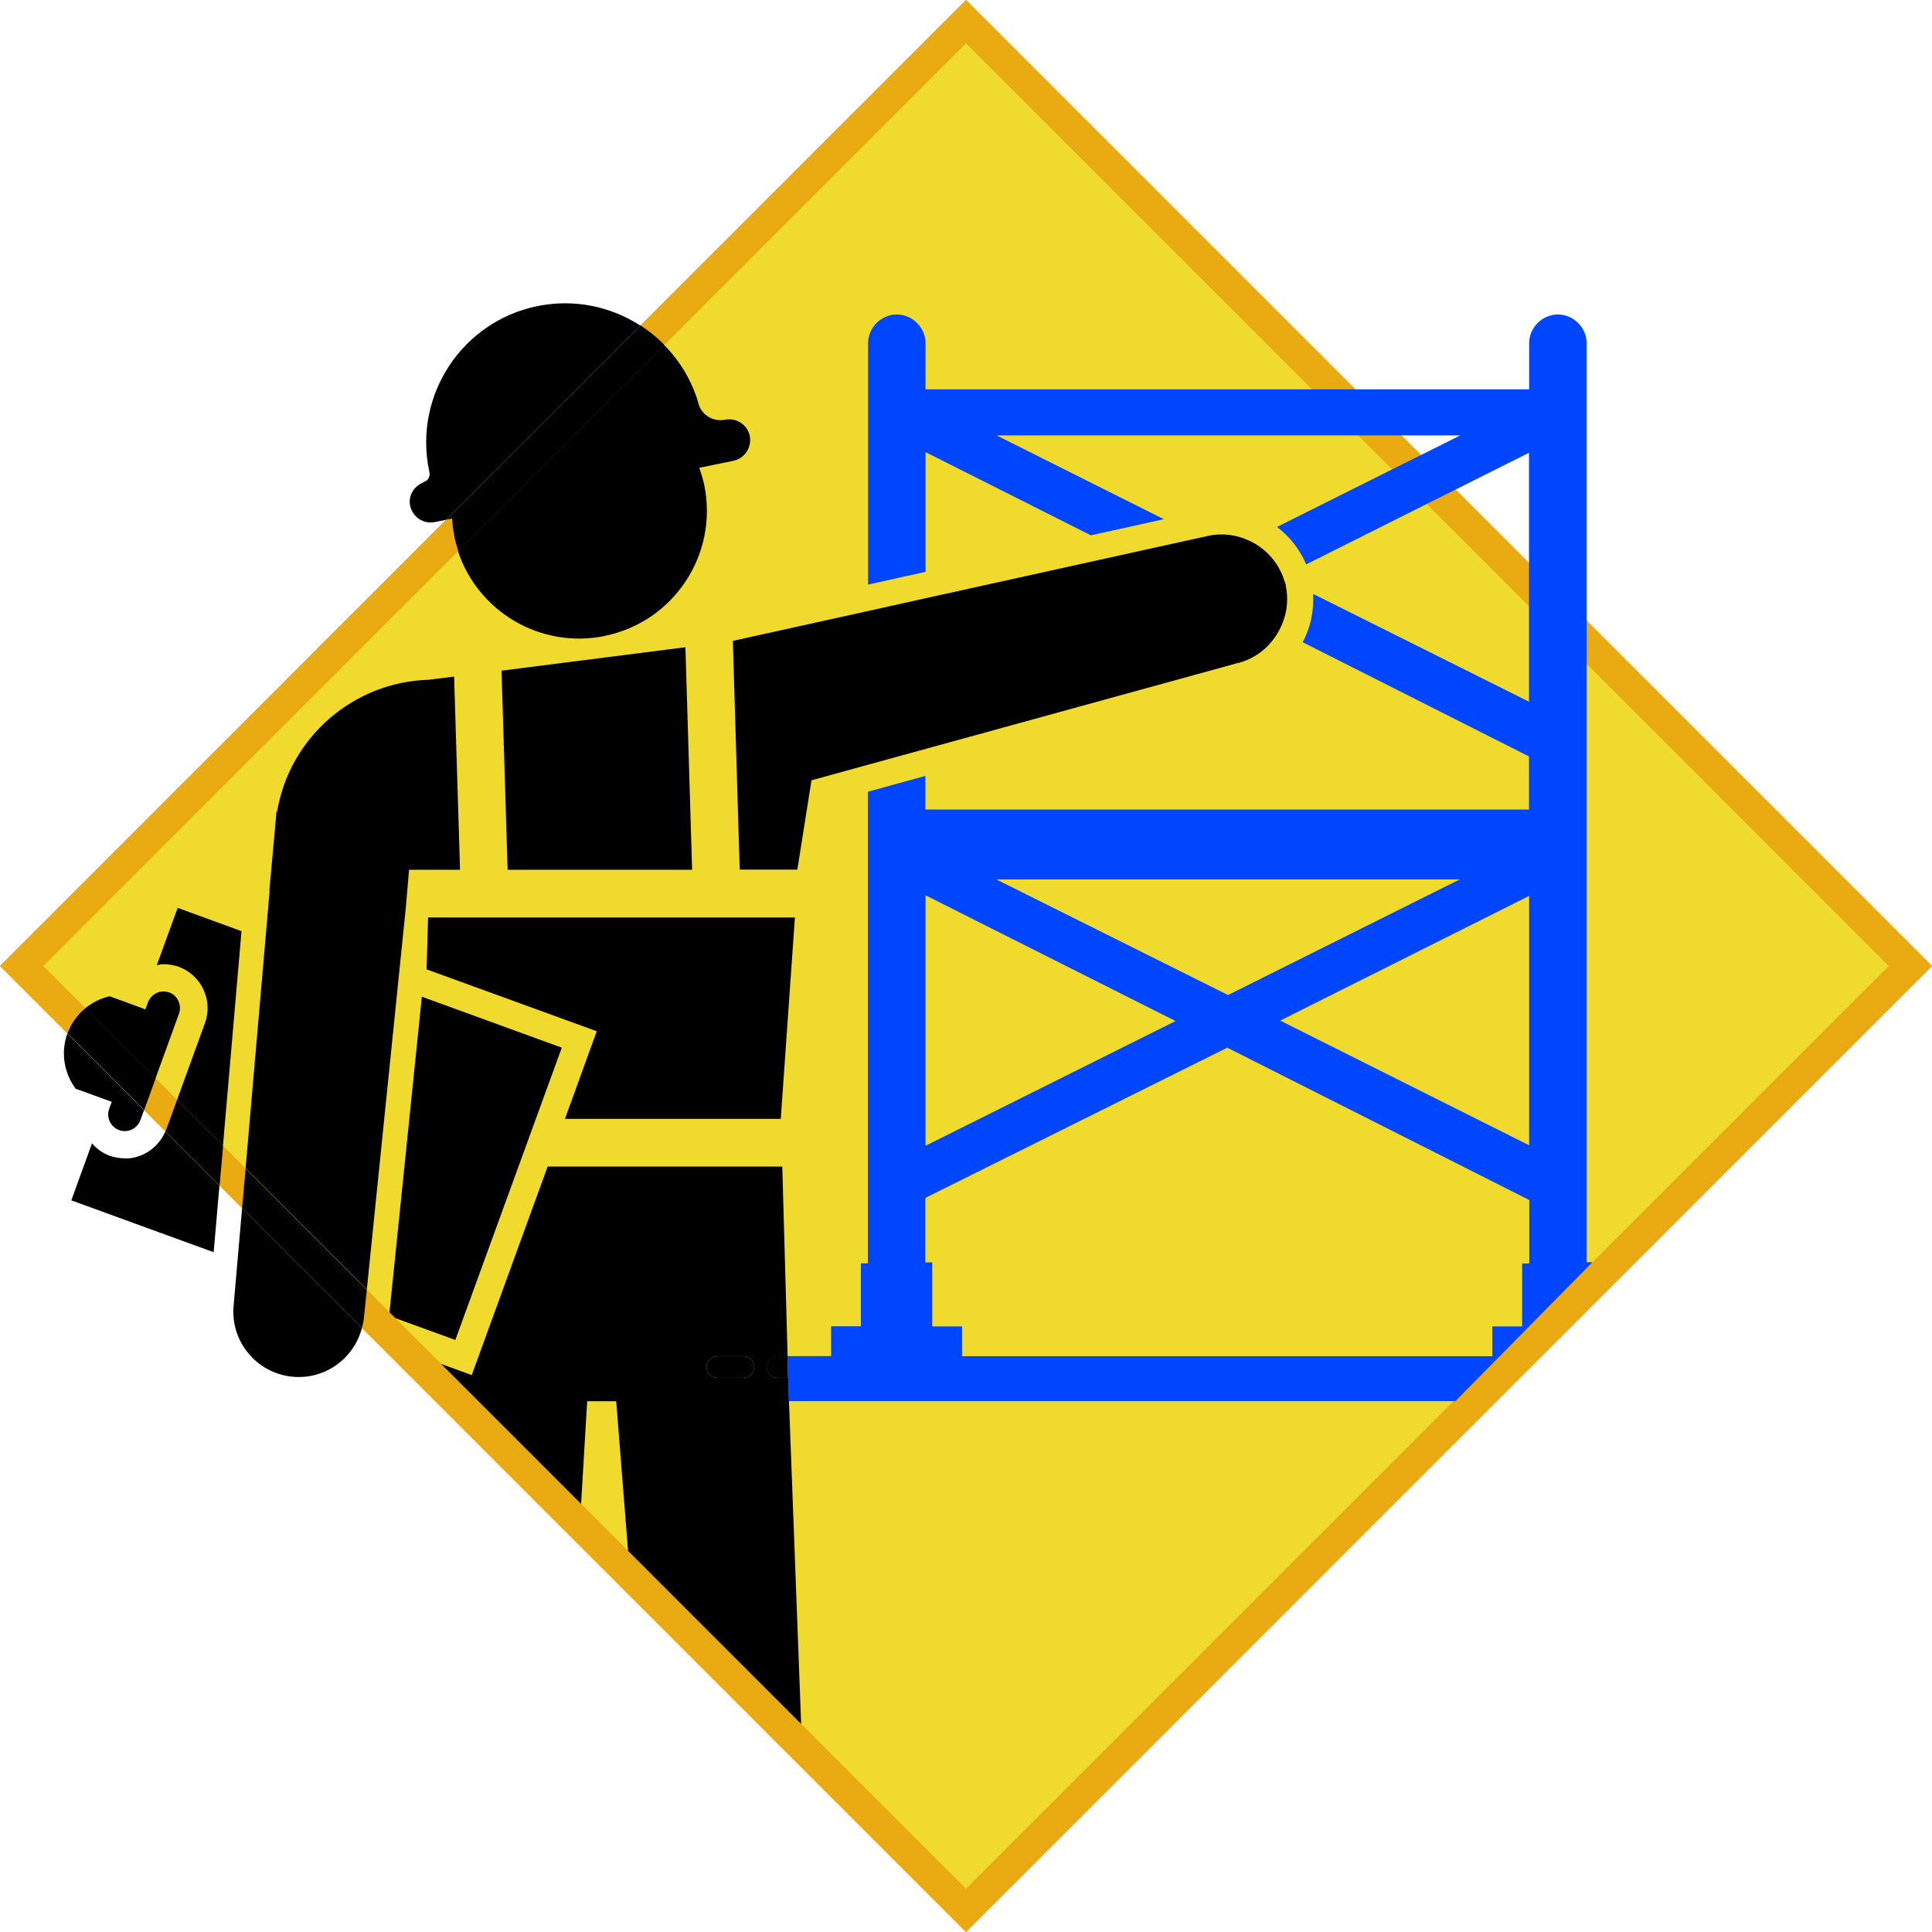
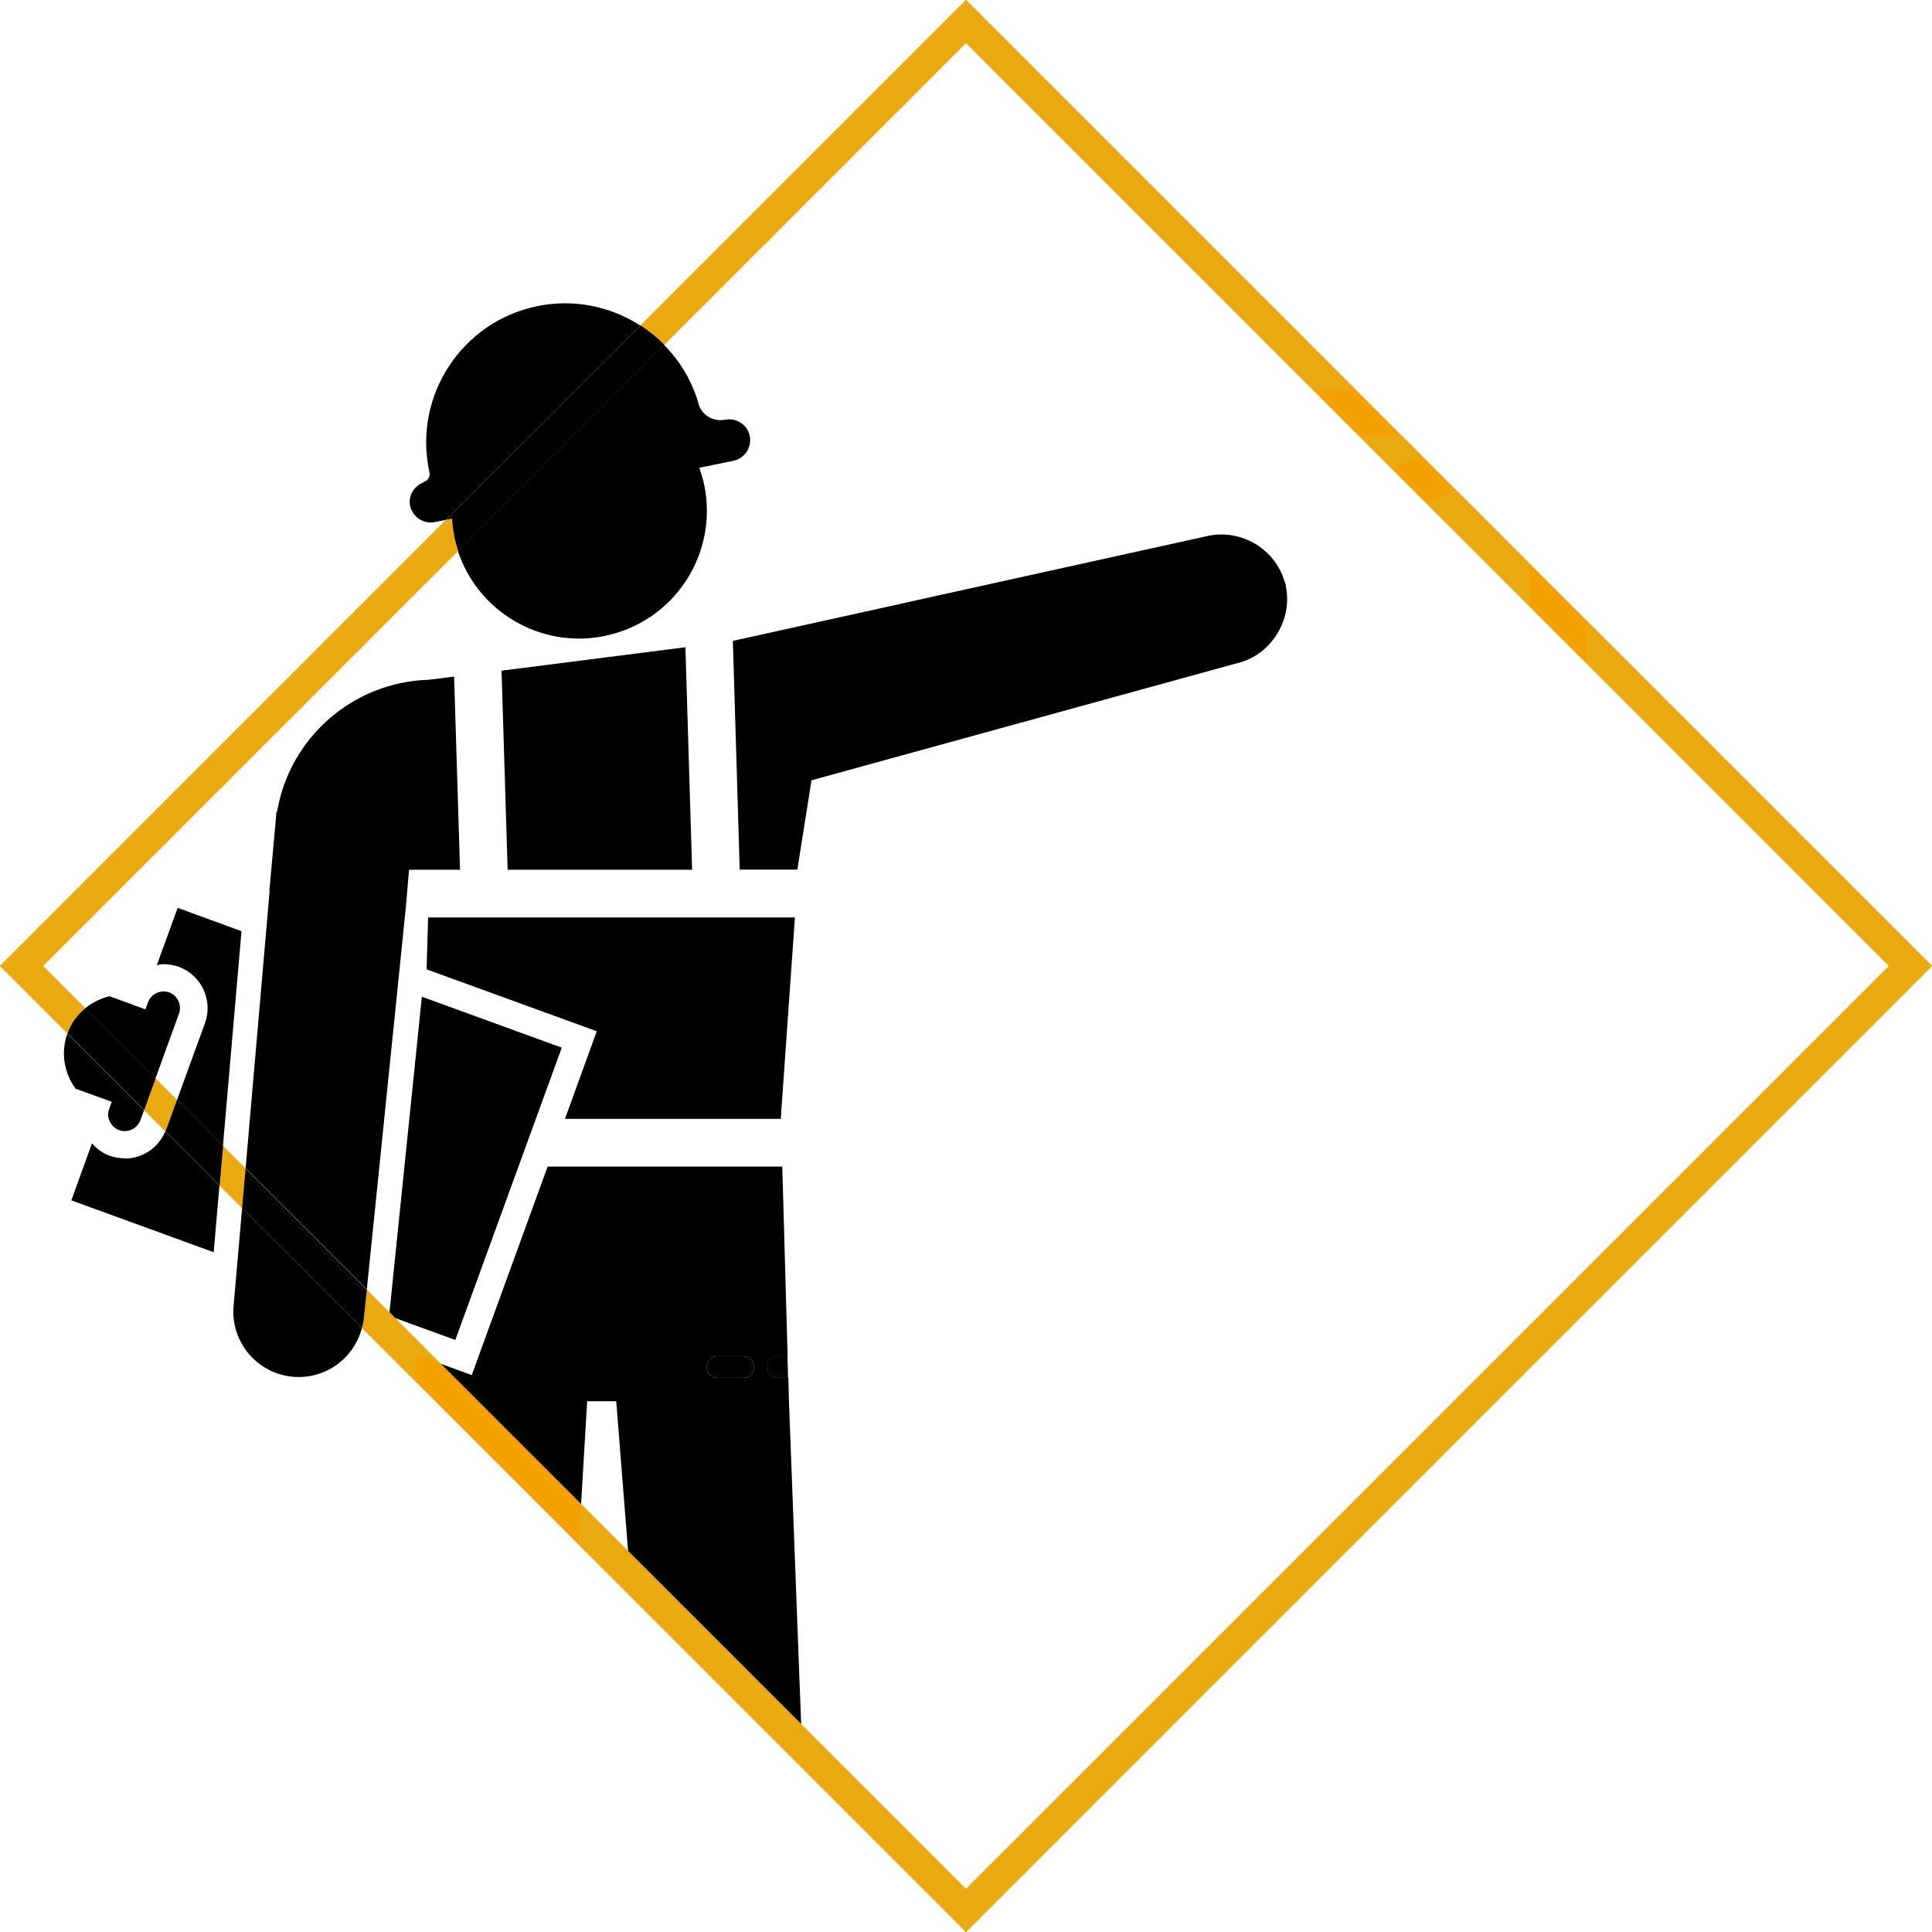
<svg xmlns="http://www.w3.org/2000/svg" id="uuid-614e7aed-5d0f-46e0-94b7-2f614c28dd16" viewBox="0 0 127.04 127.04">
  <defs>
    <style>.uuid-e5c6f195-d056-4dda-8811-7b85c29be209{fill:#f3a000;}.uuid-bf0efabf-f99b-4a13-9d18-6f4a7510ddf7{fill:none;}.uuid-2c0912a1-c4c0-4d9f-b001-d494f696278a{fill:#f0da2d;}.uuid-259983e6-e725-414c-ad09-871b9ed63138{fill:#0046ff;}.uuid-c21f104e-cd59-4c89-90d3-84cef8306523{fill:#e9aa12;}</style>
  </defs>
  <g id="uuid-194d8c16-5d1a-4652-a863-1560edc4a5f5">
-     <rect class="uuid-2c0912a1-c4c0-4d9f-b001-d494f696278a" x="19.6" y="19.61" width="87.83" height="87.83" transform="translate(-26.31 63.52) rotate(-45)" />
    <path class="uuid-e5c6f195-d056-4dda-8811-7b85c29be209" d="M63.52,127.04L0,63.52,63.52,0l63.52,63.52-63.52,63.52ZM2.83,63.52l60.69,60.69,60.69-60.69L63.52,2.83,2.83,63.52Z" />
  </g>
  <g id="uuid-e03706cf-5c13-4423-9629-39bd6eefe19c">
    <polygon class="uuid-bf0efabf-f99b-4a13-9d18-6f4a7510ddf7" points="60.86 29.73 60.86 37.61 71.72 35.2 60.86 29.73" />
    <polygon class="uuid-bf0efabf-f99b-4a13-9d18-6f4a7510ddf7" points="60.86 58.87 60.86 75.34 77.3 67.14 60.86 58.87" />
    <polygon class="uuid-bf0efabf-f99b-4a13-9d18-6f4a7510ddf7" points="95.98 57.83 65.53 57.83 80.76 65.43 95.98 57.83" />
-     <polygon class="uuid-bf0efabf-f99b-4a13-9d18-6f4a7510ddf7" points="51.87 92.14 52.67 113.36 63.52 124.21 97.13 90.6 51.83 90.6 51.87 92.14" />
    <polygon class="uuid-bf0efabf-f99b-4a13-9d18-6f4a7510ddf7" points="38.6 92.14 38.21 98.9 41.29 101.98 40.51 92.14 38.6 92.14" />
    <path class="uuid-bf0efabf-f99b-4a13-9d18-6f4a7510ddf7" d="M60.82,78.77v4.24h.46v4.21h1.96v1.96h34.87v-1.96h1.96v-4.14h.46v-4.17l-19.86-10.02-19.86,9.88h.01Z" />
-     <polygon class="uuid-bf0efabf-f99b-4a13-9d18-6f4a7510ddf7" points="100.55 29.77 95.71 32.19 100.55 37.03 100.55 29.77" />
    <path class="uuid-bf0efabf-f99b-4a13-9d18-6f4a7510ddf7" d="M104.33,43.63v39.37h.39l19.49-19.49s-19.88-19.88-19.88-19.88Z" />
    <path class="uuid-bf0efabf-f99b-4a13-9d18-6f4a7510ddf7" d="M36,76.71h15.43l.35,12.47h2.87v-1.96h1.96v-4.14h.46v-31.01l-2.2.61-.99,6.22h-6.89l-.55-18.1,10.63-2.35v-15.87c0-1.03.86-1.89,1.89-1.89s1.89.86,1.89,1.89v3.03h25.43L63.52,2.83l-19.85,19.85c1.01,1.03,1.8,2.3,2.24,3.75h0c.17.81.96,1.34,1.77,1.17h0c.74-.14,1.48.33,1.63,1.08s-.34,1.47-1.08,1.63h0l-2.24.46c.13.37.25.75.33,1.14.93,4.53-1.99,8.97-6.53,9.91-4.21.86-8.34-1.6-9.65-5.59L2.83,63.52l2.78,2.78c.47-.38,1.02-.65,1.61-.79l2.35.86.17-.46c.21-.56.83-.86,1.4-.65.56.21.86.83.65,1.4l-1.55,4.27,1.4,1.4,1.84-5.06c.54-1.5-.23-3.16-1.73-3.7-.34-.12-.69-.18-1.05-.17-.13,0-.26.05-.39.07l1.37-3.77,4.19,1.53-1.22,14.12,1.49,1.49,1.58-18.23h-.02l.4-4.4v-.02l.07-.81h.04c.83-4.9,5.02-8.51,9.95-8.66l1.69-.21.39,12.7h-3.35l-.22,2.56-2.56,25.06,1.49,1.49,2.13-20.76,9.2,3.35-7,19.23-3.96-1.44,3.01,3.01,2.03.74,4.99-13.71v-.03ZM45.07,42.56l.44,14.63h-12.13l-.4-13.09,12.08-1.54h.01ZM28.05,63.74l.1-3.41h24.13l-.93,13.24v-.02.02h-14.19l2.1-5.76-11.19-4.07h-.02Z" />
    <polygon class="uuid-bf0efabf-f99b-4a13-9d18-6f4a7510ddf7" points="96.02 28.63 92.15 28.63 93.44 29.92 96.02 28.63" />
    <polygon class="uuid-bf0efabf-f99b-4a13-9d18-6f4a7510ddf7" points="100.55 75.31 100.55 58.9 84.18 67.11 100.55 75.31" />
    <path class="uuid-bf0efabf-f99b-4a13-9d18-6f4a7510ddf7" d="M81.66,45.3l-20.81,5.73v2.21h39.69v-3.49l-14.88-7.51c-.79,1.5-2.21,2.67-4,3.06Z" />
    <path class="uuid-bf0efabf-f99b-4a13-9d18-6f4a7510ddf7" d="M85.89,37.12c.14.33.25.67.33,1.02.07.31.1.61.12.91l14.2,7.09v-6.28l-6.72-6.72-7.94,3.98h.01Z" />
    <path class="uuid-bf0efabf-f99b-4a13-9d18-6f4a7510ddf7" d="M76.53,34.14l2.54-.56c1.78-.39,3.55.05,4.9,1.07l7.58-3.79-2.23-2.23h-23.79l11,5.51Z" />
    <path d="M11.13,65.26c-.57-.21-1.19.09-1.4.65l-.17.46-2.35-.86c-.59.13-1.14.41-1.61.79l4.62,4.62,1.55-4.27c.2-.56-.09-1.19-.65-1.4h0Z" />
    <path d="M5,71.6l2.35.85-.17.46c-.21.56.09,1.19.65,1.4.57.21,1.19-.09,1.4-.65l.24-.66-5.04-5.04c-.46,1.28-.2,2.64.56,3.65h.01Z" />
    <path d="M8.27,76.17c-.36,0-.71-.05-1.05-.17-.47-.17-.86-.46-1.17-.82l-1.36,3.75,9.36,3.41.38-4.38-3.56-3.56c-.44,1.04-1.46,1.76-2.6,1.78h0Z" />
    <path d="M11.68,59.7l-1.37,3.77c.13-.02.25-.07.39-.07.36,0,.71.05,1.05.17,1.5.55,2.27,2.21,1.73,3.7l-1.84,5.06,3.02,3.02,1.22-14.12-4.19-1.53h-.01Z" />
    <polygon points="36.94 68.89 27.74 65.54 25.61 86.3 25.98 86.67 29.94 88.11 36.94 68.89" />
    <path d="M39.78,41.81c4.54-.93,7.46-5.37,6.53-9.91-.08-.39-.2-.77-.33-1.14l2.24-.46h0c.74-.15,1.23-.88,1.08-1.63-.15-.75-.89-1.22-1.63-1.07h0c-.82.16-1.61-.36-1.77-1.17h0c-.44-1.46-1.22-2.73-2.24-3.75l-13.55,13.55c1.31,3.99,5.44,6.45,9.65,5.59h.02Z" />
    <path d="M35.33,20.13c-4.94,1.01-8.13,5.85-7.12,10.79l.03.15h0c.06.29-.12.57-.41.63v.03c-.61.24-1,.86-.86,1.53.16.74.88,1.22,1.62,1.07h0l.75-.15,12.77-12.77c-1.94-1.25-4.34-1.78-6.78-1.28Z" />
    <path d="M84.56,38.51c-.03-.14-.09-.28-.14-.41-.02-.07-.04-.14-.07-.21-.41-1.05-1.21-1.87-2.19-2.33-.83-.39-1.77-.53-2.73-.32l-.5.11-4.81,1.06-13.27,2.93-3.78.84-8.88,1.96.45,15.04h3.79l.93-5.87,3.7-1.02,5.42-1.49,18.79-5.17c1.27-.28,2.27-1.11,2.84-2.18.47-.87.66-1.91.43-2.95h.02Z" />
    <polygon points="37.15 73.57 51.34 73.57 51.34 73.55 51.34 73.57 52.27 60.33 28.15 60.33 28.05 63.74 39.24 67.81 37.15 73.57" />
    <path d="M15.36,85.87c-.21,2.36,1.54,4.45,3.9,4.66,2.13.19,4.02-1.21,4.54-3.21l-7.88-7.88s-.56,6.43-.56,6.43Z" />
    <path d="M26.9,57.19h3.35l-.39-12.7-1.69.21c-4.93.15-9.12,3.77-9.95,8.67h-.04l-.07.8v.02l-.4,4.4h.02l-1.58,18.23,7.97,7.97,2.56-25.06.22-2.56v.02Z" />
    <polygon points="45.51 57.19 45.07 42.56 32.98 44.1 33.38 57.19 45.51 57.19" />
    <path d="M51.83,90.6h-.7c-.39,0-.71-.32-.71-.71s.32-.71.71-.71h.66l-.35-12.47h-15.43l-4.99,13.71-2.03-.74,9.22,9.22.4-6.76h1.91l.78,9.85,11.38,11.38-.8-21.22-.04-1.53v-.02ZM48.88,90.6h-1.71c-.39,0-.71-.32-.71-.71s.32-.71.71-.71h1.71c.39,0,.71.32.71.71s-.32.71-.71.71Z" />
    <path d="M50.41,89.89c0,.39.32.71.71.71h.7l-.04-1.43h-.66c-.39,0-.71.32-.71.71h0Z" />
    <path d="M48.88,89.18h-1.71c-.39,0-.71.32-.71.71s.32.71.71.71h1.71c.39,0,.71-.32.71-.71s-.32-.71-.71-.71Z" />
    <polygon class="uuid-c21f104e-cd59-4c89-90d3-84cef8306523" points="93.44 29.92 92.15 28.63 89.32 28.63 91.55 30.86 93.44 29.92" />
    <polygon class="uuid-c21f104e-cd59-4c89-90d3-84cef8306523" points="100.55 39.85 100.55 37.03 95.71 32.19 93.83 33.14 100.55 39.85" />
    <polygon class="uuid-c21f104e-cd59-4c89-90d3-84cef8306523" points="38.21 98.9 38.05 101.57 41.54 105.06 41.29 101.98 38.21 98.9" />
    <polygon class="uuid-c21f104e-cd59-4c89-90d3-84cef8306523" points="63.52 124.21 52.67 113.36 52.78 116.3 63.52 127.04 99.95 90.6 97.13 90.6 63.52 124.21" />
    <path class="uuid-c21f104e-cd59-4c89-90d3-84cef8306523" d="M28.99,89.68l-3.01-3.01-.39-.14.02-.23-1.49-1.49-.19,1.82c-.02.24-.07.46-.13.69l3.48,3.48.05-1.72,1.66.6Z" />
    <polygon class="uuid-c21f104e-cd59-4c89-90d3-84cef8306523" points="14.66 75.35 14.43 77.95 15.92 79.44 16.15 76.84 14.66 75.35" />
    <path class="uuid-c21f104e-cd59-4c89-90d3-84cef8306523" d="M63.52,2.83l22.77,22.77h2.83L63.52,0l-21.41,21.41c.56.36,1.09.79,1.56,1.27L63.52,2.83Z" />
    <path class="uuid-c21f104e-cd59-4c89-90d3-84cef8306523" d="M5.61,66.3l-2.78-2.78,27.3-27.3c-.1-.31-.19-.62-.26-.95-.08-.4-.12-.79-.15-1.18l-.38.08L0,63.52l4.44,4.44h0c.24-.67.66-1.23,1.17-1.65h0Z" />
    <path class="uuid-c21f104e-cd59-4c89-90d3-84cef8306523" d="M11.64,72.33l-1.4-1.4-.75,2.07,1.4,1.4s.04-.08.05-.12l.71-1.95h-.01Z" />
    <polygon class="uuid-c21f104e-cd59-4c89-90d3-84cef8306523" points="124.21 63.52 104.72 83.01 104.79 83.01 104.79 85.77 127.04 63.52 104.33 40.81 104.33 43.63 124.21 63.52" />
    <polygon class="uuid-c21f104e-cd59-4c89-90d3-84cef8306523" points="104.79 83.01 104.72 83.01 97.13 90.6 99.95 90.6 104.79 85.77 104.79 83.01" />
-     <path class="uuid-259983e6-e725-414c-ad09-871b9ed63138" d="M104.33,83.01V22.57c0-1.03-.86-1.89-1.89-1.89s-1.89.86-1.89,1.89v3.03h-39.69v-3.03c0-1.03-.86-1.89-1.89-1.89s-1.89.86-1.89,1.89v15.87l3.78-.84v-7.87l10.87,5.47,4.8-1.06-11-5.51h30.49l-2.58,1.29-1.89.94-7.58,3.79c.83.63,1.5,1.47,1.92,2.46l7.94-3.98,1.88-.94,4.83-2.42v16.37l-14.2-7.09c.07,1.13-.17,2.22-.68,3.18l14.88,7.51v3.49h-39.69v-2.21l-3.78,1.04v31.01h-.46v4.14h-1.96v1.96h-2.87l.08,2.96h43.84l9.01-9.13h-.39,0ZM95.98,57.83l-15.23,7.6-15.23-7.6h30.46ZM60.86,58.87l16.44,8.27-16.44,8.2s0-16.47,0-16.47ZM100.55,83.01v.07h-.46v4.14h-1.96v1.96h-34.87v-1.96h-1.96v-4.21h-.46v-4.24l19.86-9.88,19.86,10.02v4.1h-.01ZM100.55,75.31l-16.37-8.2,16.37-8.2v16.4Z" />
    <path d="M5.61,66.3c-.51.42-.93.98-1.17,1.65h0l5.04,5.04.75-2.07s-4.62-4.62-4.62-4.62Z" />
    <path d="M11.64,72.33l-.71,1.95s-.04.08-.05.12l3.56,3.56.23-2.6-3.02-3.02h0Z" />
    <polygon class="uuid-c21f104e-cd59-4c89-90d3-84cef8306523" points="25.59 86.53 25.98 86.67 25.61 86.3 25.59 86.53" />
    <path d="M29.87,35.27c.07.32.16.64.26.95l13.55-13.55c-.47-.48-1-.9-1.56-1.27l-12.77,12.77.38-.08c.02.39.07.78.15,1.18h0Z" />
    <path d="M24.12,84.81l-7.97-7.97-.23,2.6,7.88,7.88c.06-.22.11-.45.13-.69,0,0,.19-1.82.19-1.82Z" />
    <polygon class="uuid-c21f104e-cd59-4c89-90d3-84cef8306523" points="41.29 101.98 41.54 105.06 52.78 116.3 52.67 113.36 41.29 101.98" />
-     <polygon class="uuid-c21f104e-cd59-4c89-90d3-84cef8306523" points="28.99 89.68 27.33 89.08 27.28 90.8 38.05 101.57 38.21 98.9 28.99 89.68" />
  </g>
</svg>